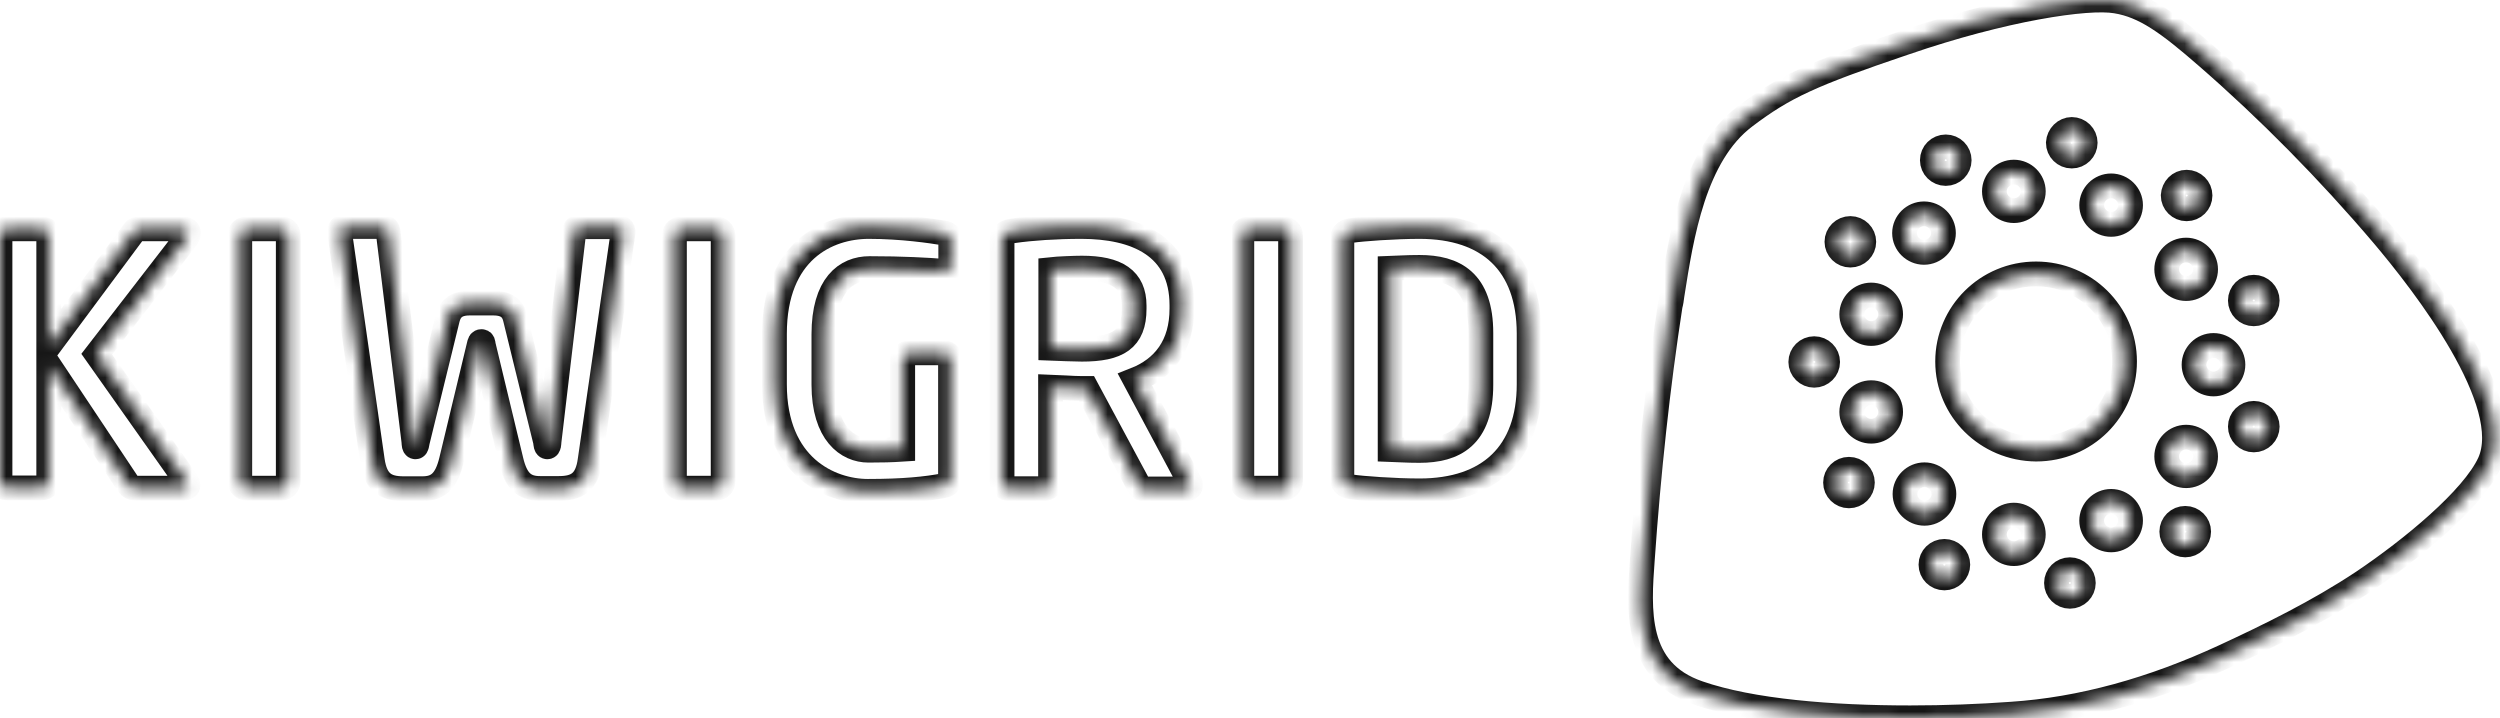
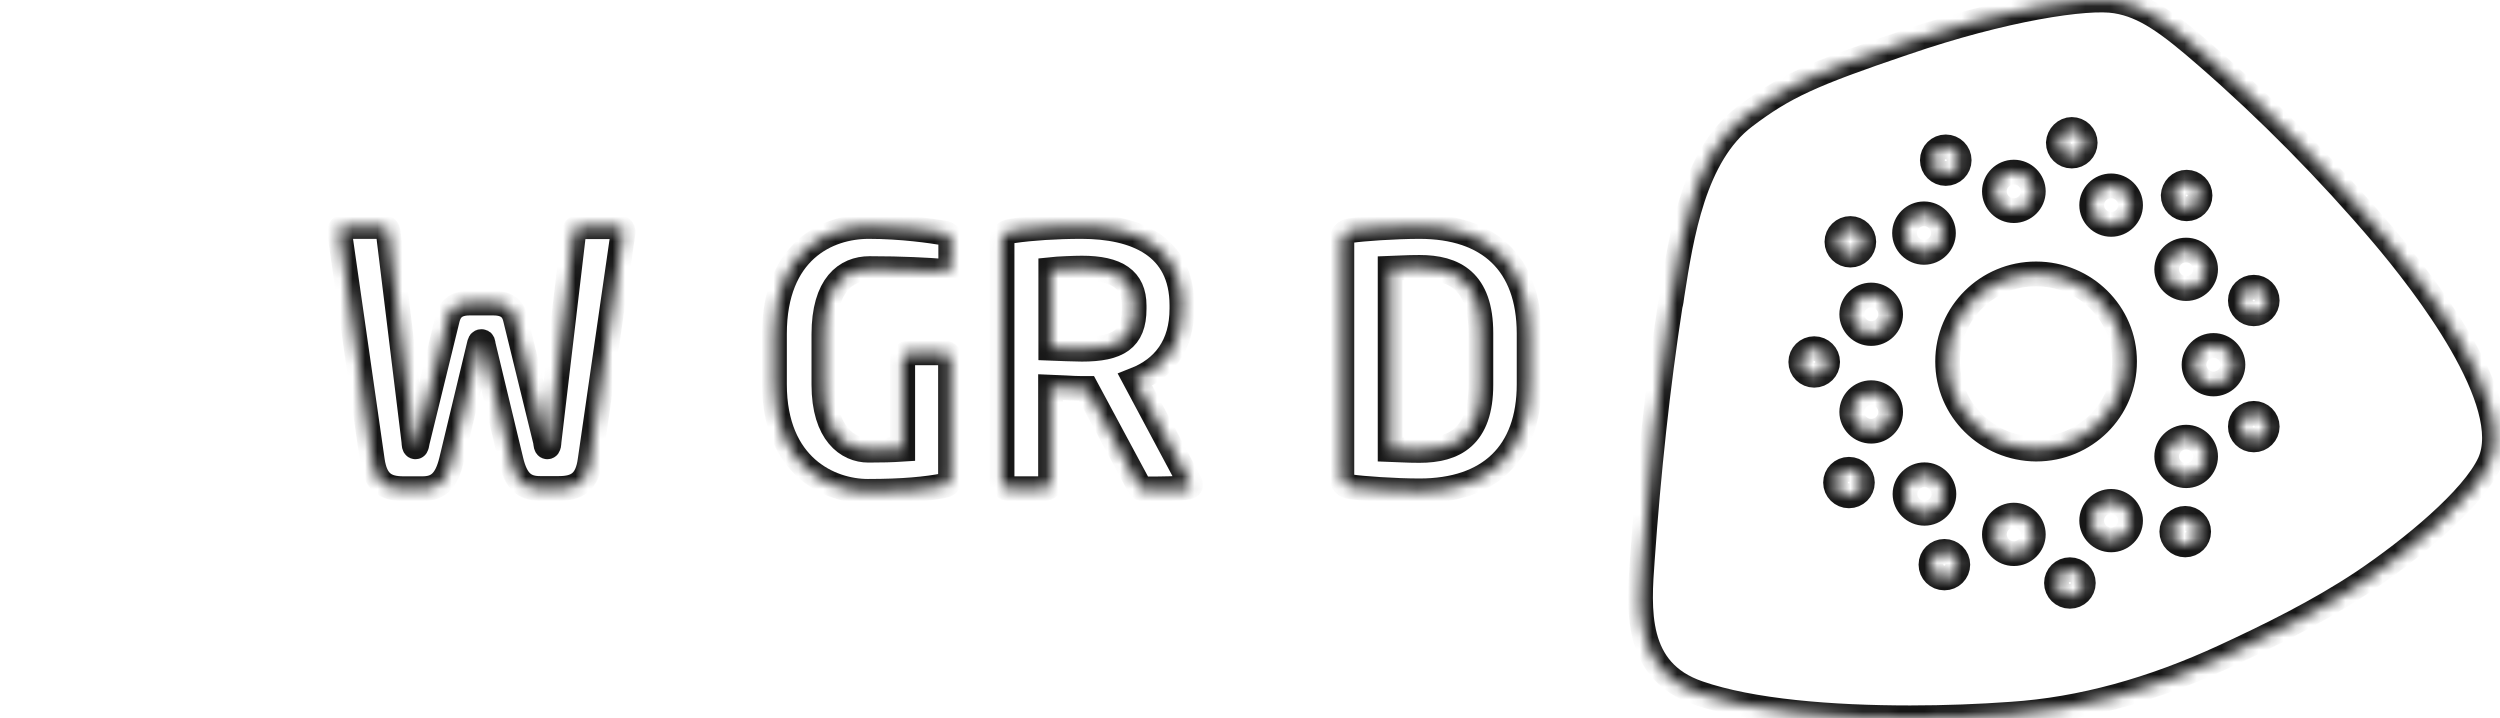
<svg xmlns="http://www.w3.org/2000/svg" fill="none" height="100%" overflow="visible" preserveAspectRatio="none" style="display: block;" viewBox="0 0 202 58" width="100%">
  <g id="Frame 1430106152">
    <g id="Vector">
      <mask fill="white" id="path-1-inside-1_0_738">
        <path d="M15.227 18.836C15.227 18.643 15.073 18.488 14.687 18.488H11.483C11.155 18.488 10.962 18.507 10.827 18.701L3.937 27.98L3.937 19.029C3.937 18.72 3.686 18.488 3.358 18.488H0.579C0.27 18.488 0 18.701 0 19.029L0 38.845C0 39.155 0.251 39.425 0.579 39.425H3.358C3.686 39.425 3.937 39.174 3.937 38.845V29.488L10.364 39.135C10.499 39.348 10.692 39.445 11.02 39.445H14.784C15.054 39.445 15.189 39.367 15.189 39.193C15.189 39.116 15.131 39 15.054 38.865L7.816 28.618L15.034 19.281C15.131 19.145 15.227 18.971 15.227 18.836Z" />
        <path d="M22.751 18.488H19.953C19.644 18.488 19.374 18.701 19.374 19.029V38.865C19.374 39.174 19.625 39.445 19.953 39.445H22.713C23.021 39.445 23.291 39.193 23.291 38.865V19.049C23.291 18.72 23.041 18.488 22.751 18.488Z" />
        <path d="M49.825 18.319H46.834C46.622 18.319 46.371 18.512 46.352 18.841L44.364 35.66C44.344 35.911 44.344 36.105 44.229 36.105C44.113 36.105 44.113 35.95 44.074 35.66L41.642 25.742C41.488 25.066 41.063 24.486 39.867 24.486H37.937C36.74 24.486 36.335 25.085 36.161 25.742L33.73 35.66C33.672 35.911 33.672 36.105 33.575 36.105C33.459 36.105 33.459 35.95 33.44 35.66L31.375 18.821C31.356 18.512 31.124 18.299 30.912 18.299H27.92C27.669 18.299 27.438 18.435 27.438 18.686V18.763L30.082 37.187C30.333 38.966 31.143 39.488 32.61 39.488H34.135C35.389 39.488 36.065 38.869 36.47 37.226L38.709 27.908C38.767 27.656 38.786 27.598 38.902 27.598C39.018 27.598 39.018 27.656 39.056 27.908L41.295 37.207C41.681 38.85 42.356 39.469 43.63 39.469H45.155C46.622 39.469 47.452 38.947 47.683 37.168L50.346 18.763V18.686C50.308 18.454 50.096 18.319 49.825 18.319Z" />
        <path d="M57.851 18.488H55.072C54.763 18.488 54.493 18.701 54.493 19.029V38.865C54.493 39.174 54.744 39.445 55.072 39.445H57.851C58.16 39.445 58.43 39.193 58.43 38.865V19.049C58.391 18.72 58.141 18.488 57.851 18.488Z" />
        <path d="M76.24 18.821C75.314 18.667 72.882 18.299 70.2 18.299C66.842 18.299 62.576 20.291 62.576 26.98V31.04C62.576 37.709 67.073 39.701 70.123 39.701C73.017 39.701 74.87 39.507 76.26 39.237C76.607 39.159 76.8 38.927 76.8 38.56V29.087C76.8 28.758 76.549 28.507 76.26 28.507H73.481C73.172 28.507 72.94 28.758 72.94 29.087V36.298C72.072 36.356 71.203 36.375 70.161 36.375C68.501 36.375 66.571 35.061 66.571 31.078V27.018C66.571 22.997 68.366 21.702 70.258 21.702C72.96 21.702 74.909 21.818 76.202 21.915H76.279C76.723 21.915 76.82 21.721 76.82 21.315V19.44C76.8 19.073 76.626 18.899 76.24 18.821Z" />
        <path d="M91.716 30.692C94.032 29.783 95.499 27.927 95.499 24.93V24.679C95.499 19.846 91.735 18.299 87.373 18.299C85.328 18.299 83.32 18.435 81.873 18.647C81.294 18.725 80.966 18.918 80.966 19.498V38.908C80.966 39.217 81.217 39.488 81.545 39.488H84.343C84.671 39.488 84.884 39.237 84.884 38.908V31.271C85.54 31.291 86.659 31.387 87.393 31.387H87.798L91.851 38.927C91.986 39.198 92.102 39.507 92.43 39.507H95.865C96.077 39.507 96.193 39.372 96.193 39.179C96.193 39.121 96.193 39.043 96.135 38.966L91.716 30.692ZM91.638 24.95C91.638 27.424 90.326 28.217 87.412 28.217C86.949 28.217 85.366 28.159 84.903 28.14V21.779C85.424 21.721 86.814 21.663 87.412 21.663C90.249 21.663 91.638 22.572 91.638 24.698V24.95Z" />
-         <path d="M103.698 18.488H100.919C100.61 18.488 100.34 18.701 100.34 19.029V38.865C100.34 39.174 100.591 39.445 100.919 39.445H103.698C104.007 39.445 104.277 39.193 104.277 38.865V19.049C104.277 18.72 104.026 18.488 103.698 18.488Z" />
        <path d="M114.695 18.299C112.708 18.299 110.006 18.493 109.157 18.628C108.674 18.705 108.423 18.957 108.423 19.498V38.463C108.423 39.043 108.674 39.256 109.157 39.333C110.006 39.469 112.708 39.662 114.695 39.662C120.331 39.662 123.554 36.607 123.554 31.04V26.922C123.535 21.315 120.312 18.299 114.695 18.299ZM119.655 31.078C119.655 35.312 117.494 36.395 114.695 36.395C113.653 36.395 112.92 36.337 112.322 36.317V21.683C112.92 21.663 113.653 21.605 114.695 21.605C117.494 21.605 119.655 22.688 119.655 26.922V31.078Z" />
      </mask>
-       <path d="M15.227 18.836C15.227 18.643 15.073 18.488 14.687 18.488H11.483C11.155 18.488 10.962 18.507 10.827 18.701L3.937 27.98L3.937 19.029C3.937 18.72 3.686 18.488 3.358 18.488H0.579C0.27 18.488 0 18.701 0 19.029L0 38.845C0 39.155 0.251 39.425 0.579 39.425H3.358C3.686 39.425 3.937 39.174 3.937 38.845V29.488L10.364 39.135C10.499 39.348 10.692 39.445 11.02 39.445H14.784C15.054 39.445 15.189 39.367 15.189 39.193C15.189 39.116 15.131 39 15.054 38.865L7.816 28.618L15.034 19.281C15.131 19.145 15.227 18.971 15.227 18.836Z" mask="url(#path-1-inside-1_0_738)" stroke="#161616" stroke-width="2" />
-       <path d="M22.751 18.488H19.953C19.644 18.488 19.374 18.701 19.374 19.029V38.865C19.374 39.174 19.625 39.445 19.953 39.445H22.713C23.021 39.445 23.291 39.193 23.291 38.865V19.049C23.291 18.72 23.041 18.488 22.751 18.488Z" mask="url(#path-1-inside-1_0_738)" stroke="#161616" stroke-width="2" />
      <path d="M49.825 18.319H46.834C46.622 18.319 46.371 18.512 46.352 18.841L44.364 35.66C44.344 35.911 44.344 36.105 44.229 36.105C44.113 36.105 44.113 35.95 44.074 35.66L41.642 25.742C41.488 25.066 41.063 24.486 39.867 24.486H37.937C36.74 24.486 36.335 25.085 36.161 25.742L33.73 35.66C33.672 35.911 33.672 36.105 33.575 36.105C33.459 36.105 33.459 35.95 33.44 35.66L31.375 18.821C31.356 18.512 31.124 18.299 30.912 18.299H27.92C27.669 18.299 27.438 18.435 27.438 18.686V18.763L30.082 37.187C30.333 38.966 31.143 39.488 32.61 39.488H34.135C35.389 39.488 36.065 38.869 36.47 37.226L38.709 27.908C38.767 27.656 38.786 27.598 38.902 27.598C39.018 27.598 39.018 27.656 39.056 27.908L41.295 37.207C41.681 38.85 42.356 39.469 43.63 39.469H45.155C46.622 39.469 47.452 38.947 47.683 37.168L50.346 18.763V18.686C50.308 18.454 50.096 18.319 49.825 18.319Z" mask="url(#path-1-inside-1_0_738)" stroke="#161616" stroke-width="2" />
-       <path d="M57.851 18.488H55.072C54.763 18.488 54.493 18.701 54.493 19.029V38.865C54.493 39.174 54.744 39.445 55.072 39.445H57.851C58.16 39.445 58.43 39.193 58.43 38.865V19.049C58.391 18.72 58.141 18.488 57.851 18.488Z" mask="url(#path-1-inside-1_0_738)" stroke="#161616" stroke-width="2" />
      <path d="M76.24 18.821C75.314 18.667 72.882 18.299 70.2 18.299C66.842 18.299 62.576 20.291 62.576 26.98V31.04C62.576 37.709 67.073 39.701 70.123 39.701C73.017 39.701 74.87 39.507 76.26 39.237C76.607 39.159 76.8 38.927 76.8 38.56V29.087C76.8 28.758 76.549 28.507 76.26 28.507H73.481C73.172 28.507 72.94 28.758 72.94 29.087V36.298C72.072 36.356 71.203 36.375 70.161 36.375C68.501 36.375 66.571 35.061 66.571 31.078V27.018C66.571 22.997 68.366 21.702 70.258 21.702C72.96 21.702 74.909 21.818 76.202 21.915H76.279C76.723 21.915 76.82 21.721 76.82 21.315V19.44C76.8 19.073 76.626 18.899 76.24 18.821Z" mask="url(#path-1-inside-1_0_738)" stroke="#161616" stroke-width="2" />
-       <path d="M91.716 30.692C94.032 29.783 95.499 27.927 95.499 24.93V24.679C95.499 19.846 91.735 18.299 87.373 18.299C85.328 18.299 83.32 18.435 81.873 18.647C81.294 18.725 80.966 18.918 80.966 19.498V38.908C80.966 39.217 81.217 39.488 81.545 39.488H84.343C84.671 39.488 84.884 39.237 84.884 38.908V31.271C85.54 31.291 86.659 31.387 87.393 31.387H87.798L91.851 38.927C91.986 39.198 92.102 39.507 92.43 39.507H95.865C96.077 39.507 96.193 39.372 96.193 39.179C96.193 39.121 96.193 39.043 96.135 38.966L91.716 30.692ZM91.638 24.95C91.638 27.424 90.326 28.217 87.412 28.217C86.949 28.217 85.366 28.159 84.903 28.14V21.779C85.424 21.721 86.814 21.663 87.412 21.663C90.249 21.663 91.638 22.572 91.638 24.698V24.95Z" mask="url(#path-1-inside-1_0_738)" stroke="#161616" stroke-width="2" />
+       <path d="M91.716 30.692C94.032 29.783 95.499 27.927 95.499 24.93V24.679C95.499 19.846 91.735 18.299 87.373 18.299C85.328 18.299 83.32 18.435 81.873 18.647C81.294 18.725 80.966 18.918 80.966 19.498V38.908C80.966 39.217 81.217 39.488 81.545 39.488H84.343C84.671 39.488 84.884 39.237 84.884 38.908V31.271C85.54 31.291 86.659 31.387 87.393 31.387H87.798L91.851 38.927C91.986 39.198 92.102 39.507 92.43 39.507C96.077 39.507 96.193 39.372 96.193 39.179C96.193 39.121 96.193 39.043 96.135 38.966L91.716 30.692ZM91.638 24.95C91.638 27.424 90.326 28.217 87.412 28.217C86.949 28.217 85.366 28.159 84.903 28.14V21.779C85.424 21.721 86.814 21.663 87.412 21.663C90.249 21.663 91.638 22.572 91.638 24.698V24.95Z" mask="url(#path-1-inside-1_0_738)" stroke="#161616" stroke-width="2" />
      <path d="M103.698 18.488H100.919C100.61 18.488 100.34 18.701 100.34 19.029V38.865C100.34 39.174 100.591 39.445 100.919 39.445H103.698C104.007 39.445 104.277 39.193 104.277 38.865V19.049C104.277 18.72 104.026 18.488 103.698 18.488Z" mask="url(#path-1-inside-1_0_738)" stroke="#161616" stroke-width="2" />
      <path d="M114.695 18.299C112.708 18.299 110.006 18.493 109.157 18.628C108.674 18.705 108.423 18.957 108.423 19.498V38.463C108.423 39.043 108.674 39.256 109.157 39.333C110.006 39.469 112.708 39.662 114.695 39.662C120.331 39.662 123.554 36.607 123.554 31.04V26.922C123.535 21.315 120.312 18.299 114.695 18.299ZM119.655 31.078C119.655 35.312 117.494 36.395 114.695 36.395C113.653 36.395 112.92 36.337 112.322 36.317V21.683C112.92 21.663 113.653 21.605 114.695 21.605C117.494 21.605 119.655 22.688 119.655 26.922V31.078Z" mask="url(#path-1-inside-1_0_738)" stroke="#161616" stroke-width="2" />
    </g>
    <g id="Vector_2">
      <mask fill="white" id="path-2-inside-2_0_738">
        <path d="M192.51 18.946C188.168 13.832 183.266 8.867 178.363 4.606C175.182 1.827 173.273 0.456 170.99 0.086C168.67 -0.322 161.859 0.715 153.887 3.457C146.327 6.014 144.156 7.014 140.975 9.423C136.859 12.536 135.848 19.057 135.1 23.837C135.062 24.133 135.025 24.43 134.95 24.689C133.939 31.21 133.191 38.214 132.704 45.179C132.405 49.218 132.031 54.221 137.233 55.999C141.499 57.481 148.011 58 154.336 58C157.18 58 159.987 57.889 162.532 57.704C168.146 57.333 173.909 55.74 179.748 53.035C183.266 51.404 187.308 49.441 190.975 46.995C194.83 44.401 199.808 40.325 201.155 37.398C203.363 32.544 195.841 22.873 192.51 18.946ZM149.508 18.464C150.107 18.464 150.594 18.946 150.594 19.539C150.594 20.131 150.107 20.613 149.508 20.613C148.909 20.613 148.423 20.131 148.423 19.539C148.423 18.946 148.909 18.464 149.508 18.464ZM146.589 30.321C145.99 30.321 145.504 29.839 145.504 29.247C145.504 28.654 145.99 28.172 146.589 28.172C147.188 28.172 147.674 28.654 147.674 29.247C147.674 29.839 147.188 30.321 146.589 30.321ZM149.396 40.066C148.797 40.066 148.311 39.584 148.311 38.992C148.311 38.399 148.797 37.917 149.396 37.917C149.995 37.917 150.481 38.399 150.481 38.992C150.481 39.584 149.995 40.066 149.396 40.066ZM151.192 34.842C150.332 34.842 149.621 34.138 149.621 33.285C149.621 32.433 150.332 31.729 151.192 31.729C152.053 31.729 152.764 32.433 152.764 33.285C152.764 34.138 152.053 34.842 151.192 34.842ZM151.192 26.949C150.332 26.949 149.621 26.245 149.621 25.393C149.621 24.541 150.332 23.837 151.192 23.837C152.053 23.837 152.764 24.541 152.764 25.393C152.764 26.245 152.053 26.949 151.192 26.949ZM176.679 14.722C177.278 14.722 177.764 15.203 177.764 15.796C177.764 16.389 177.278 16.871 176.679 16.871C176.08 16.871 175.594 16.389 175.594 15.796C175.631 15.203 176.08 14.722 176.679 14.722ZM176.641 20.206C177.502 20.206 178.213 20.91 178.213 21.762C178.213 22.614 177.502 23.318 176.641 23.318C175.781 23.318 175.07 22.614 175.07 21.762C175.07 20.91 175.743 20.206 176.641 20.206ZM167.397 10.46C167.996 10.46 168.483 10.942 168.483 11.535C168.483 12.128 167.996 12.61 167.397 12.61C166.799 12.61 166.312 12.128 166.312 11.535C166.35 10.942 166.836 10.46 167.397 10.46ZM162.719 13.906C163.58 13.906 164.291 14.61 164.291 15.463C164.291 16.315 163.58 17.019 162.719 17.019C161.859 17.019 161.147 16.315 161.147 15.463C161.147 14.61 161.859 13.906 162.719 13.906ZM157.218 11.868C157.817 11.868 158.303 12.35 158.303 12.943C158.303 13.536 157.817 14.018 157.218 14.018C156.619 14.018 156.133 13.536 156.133 12.943C156.133 12.35 156.619 11.868 157.218 11.868ZM155.459 17.278C156.32 17.278 157.031 17.982 157.031 18.834C157.031 19.687 156.32 20.391 155.459 20.391C154.598 20.391 153.887 19.687 153.887 18.834C153.887 17.982 154.598 17.278 155.459 17.278ZM153.924 39.918C153.924 39.066 154.635 38.362 155.496 38.362C156.357 38.362 157.068 39.066 157.068 39.918C157.068 40.77 156.357 41.474 155.496 41.474C154.635 41.474 153.924 40.77 153.924 39.918ZM157.106 46.699C156.507 46.699 156.02 46.217 156.02 45.624C156.02 45.031 156.507 44.55 157.106 44.55C157.704 44.55 158.191 45.031 158.191 45.624C158.191 46.217 157.704 46.699 157.106 46.699ZM162.719 44.735C161.859 44.735 161.147 44.031 161.147 43.179C161.147 42.326 161.859 41.622 162.719 41.622C163.58 41.622 164.291 42.326 164.291 43.179C164.291 44.031 163.58 44.735 162.719 44.735ZM157.368 29.209C157.368 25.319 160.549 22.132 164.516 22.132C168.445 22.132 171.664 25.282 171.664 29.209C171.664 33.137 168.483 36.287 164.516 36.287C160.549 36.25 157.368 33.1 157.368 29.209ZM167.248 48.181C166.649 48.181 166.162 47.699 166.162 47.106C166.162 46.513 166.649 46.032 167.248 46.032C167.847 46.032 168.333 46.513 168.333 47.106C168.333 47.699 167.847 48.181 167.248 48.181ZM170.579 43.623C169.718 43.623 169.007 42.919 169.007 42.067C169.007 41.215 169.718 40.511 170.579 40.511C171.439 40.511 172.15 41.215 172.15 42.067C172.15 42.919 171.439 43.623 170.579 43.623ZM170.579 18.131C169.718 18.131 169.007 17.427 169.007 16.574C169.007 15.722 169.718 15.018 170.579 15.018C171.439 15.018 172.15 15.722 172.15 16.574C172.15 17.427 171.439 18.131 170.579 18.131ZM176.567 44.031C175.968 44.031 175.481 43.549 175.481 42.956C175.481 42.364 175.968 41.882 176.567 41.882C177.165 41.882 177.652 42.364 177.652 42.956C177.652 43.549 177.165 44.031 176.567 44.031ZM176.641 38.436C175.781 38.436 175.07 37.732 175.07 36.88C175.07 36.027 175.781 35.323 176.641 35.323C177.502 35.323 178.213 36.027 178.213 36.88C178.213 37.732 177.502 38.436 176.641 38.436ZM178.85 31.025C177.989 31.025 177.278 30.321 177.278 29.469C177.278 28.617 177.989 27.913 178.85 27.913C179.71 27.913 180.421 28.617 180.421 29.469C180.421 30.321 179.71 31.025 178.85 31.025ZM182.106 35.546C181.507 35.546 181.02 35.064 181.02 34.471C181.02 33.878 181.507 33.397 182.106 33.397C182.704 33.397 183.191 33.878 183.191 34.471C183.191 35.064 182.704 35.546 182.106 35.546ZM182.106 25.356C181.507 25.356 181.02 24.874 181.02 24.281C181.02 23.689 181.507 23.207 182.106 23.207C182.704 23.207 183.191 23.689 183.191 24.281C183.191 24.874 182.704 25.356 182.106 25.356Z" />
      </mask>
      <path d="M192.51 18.946C188.168 13.832 183.266 8.867 178.363 4.606C175.182 1.827 173.273 0.456 170.99 0.086C168.67 -0.322 161.859 0.715 153.887 3.457C146.327 6.014 144.156 7.014 140.975 9.423C136.859 12.536 135.848 19.057 135.1 23.837C135.062 24.133 135.025 24.43 134.95 24.689C133.939 31.21 133.191 38.214 132.704 45.179C132.405 49.218 132.031 54.221 137.233 55.999C141.499 57.481 148.011 58 154.336 58C157.18 58 159.987 57.889 162.532 57.704C168.146 57.333 173.909 55.74 179.748 53.035C183.266 51.404 187.308 49.441 190.975 46.995C194.83 44.401 199.808 40.325 201.155 37.398C203.363 32.544 195.841 22.873 192.51 18.946ZM149.508 18.464C150.107 18.464 150.594 18.946 150.594 19.539C150.594 20.131 150.107 20.613 149.508 20.613C148.909 20.613 148.423 20.131 148.423 19.539C148.423 18.946 148.909 18.464 149.508 18.464ZM146.589 30.321C145.99 30.321 145.504 29.839 145.504 29.247C145.504 28.654 145.99 28.172 146.589 28.172C147.188 28.172 147.674 28.654 147.674 29.247C147.674 29.839 147.188 30.321 146.589 30.321ZM149.396 40.066C148.797 40.066 148.311 39.584 148.311 38.992C148.311 38.399 148.797 37.917 149.396 37.917C149.995 37.917 150.481 38.399 150.481 38.992C150.481 39.584 149.995 40.066 149.396 40.066ZM151.192 34.842C150.332 34.842 149.621 34.138 149.621 33.285C149.621 32.433 150.332 31.729 151.192 31.729C152.053 31.729 152.764 32.433 152.764 33.285C152.764 34.138 152.053 34.842 151.192 34.842ZM151.192 26.949C150.332 26.949 149.621 26.245 149.621 25.393C149.621 24.541 150.332 23.837 151.192 23.837C152.053 23.837 152.764 24.541 152.764 25.393C152.764 26.245 152.053 26.949 151.192 26.949ZM176.679 14.722C177.278 14.722 177.764 15.203 177.764 15.796C177.764 16.389 177.278 16.871 176.679 16.871C176.08 16.871 175.594 16.389 175.594 15.796C175.631 15.203 176.08 14.722 176.679 14.722ZM176.641 20.206C177.502 20.206 178.213 20.91 178.213 21.762C178.213 22.614 177.502 23.318 176.641 23.318C175.781 23.318 175.07 22.614 175.07 21.762C175.07 20.91 175.743 20.206 176.641 20.206ZM167.397 10.46C167.996 10.46 168.483 10.942 168.483 11.535C168.483 12.128 167.996 12.61 167.397 12.61C166.799 12.61 166.312 12.128 166.312 11.535C166.35 10.942 166.836 10.46 167.397 10.46ZM162.719 13.906C163.58 13.906 164.291 14.61 164.291 15.463C164.291 16.315 163.58 17.019 162.719 17.019C161.859 17.019 161.147 16.315 161.147 15.463C161.147 14.61 161.859 13.906 162.719 13.906ZM157.218 11.868C157.817 11.868 158.303 12.35 158.303 12.943C158.303 13.536 157.817 14.018 157.218 14.018C156.619 14.018 156.133 13.536 156.133 12.943C156.133 12.35 156.619 11.868 157.218 11.868ZM155.459 17.278C156.32 17.278 157.031 17.982 157.031 18.834C157.031 19.687 156.32 20.391 155.459 20.391C154.598 20.391 153.887 19.687 153.887 18.834C153.887 17.982 154.598 17.278 155.459 17.278ZM153.924 39.918C153.924 39.066 154.635 38.362 155.496 38.362C156.357 38.362 157.068 39.066 157.068 39.918C157.068 40.77 156.357 41.474 155.496 41.474C154.635 41.474 153.924 40.77 153.924 39.918ZM157.106 46.699C156.507 46.699 156.02 46.217 156.02 45.624C156.02 45.031 156.507 44.55 157.106 44.55C157.704 44.55 158.191 45.031 158.191 45.624C158.191 46.217 157.704 46.699 157.106 46.699ZM162.719 44.735C161.859 44.735 161.147 44.031 161.147 43.179C161.147 42.326 161.859 41.622 162.719 41.622C163.58 41.622 164.291 42.326 164.291 43.179C164.291 44.031 163.58 44.735 162.719 44.735ZM157.368 29.209C157.368 25.319 160.549 22.132 164.516 22.132C168.445 22.132 171.664 25.282 171.664 29.209C171.664 33.137 168.483 36.287 164.516 36.287C160.549 36.25 157.368 33.1 157.368 29.209ZM167.248 48.181C166.649 48.181 166.162 47.699 166.162 47.106C166.162 46.513 166.649 46.032 167.248 46.032C167.847 46.032 168.333 46.513 168.333 47.106C168.333 47.699 167.847 48.181 167.248 48.181ZM170.579 43.623C169.718 43.623 169.007 42.919 169.007 42.067C169.007 41.215 169.718 40.511 170.579 40.511C171.439 40.511 172.15 41.215 172.15 42.067C172.15 42.919 171.439 43.623 170.579 43.623ZM170.579 18.131C169.718 18.131 169.007 17.427 169.007 16.574C169.007 15.722 169.718 15.018 170.579 15.018C171.439 15.018 172.15 15.722 172.15 16.574C172.15 17.427 171.439 18.131 170.579 18.131ZM176.567 44.031C175.968 44.031 175.481 43.549 175.481 42.956C175.481 42.364 175.968 41.882 176.567 41.882C177.165 41.882 177.652 42.364 177.652 42.956C177.652 43.549 177.165 44.031 176.567 44.031ZM176.641 38.436C175.781 38.436 175.07 37.732 175.07 36.88C175.07 36.027 175.781 35.323 176.641 35.323C177.502 35.323 178.213 36.027 178.213 36.88C178.213 37.732 177.502 38.436 176.641 38.436ZM178.85 31.025C177.989 31.025 177.278 30.321 177.278 29.469C177.278 28.617 177.989 27.913 178.85 27.913C179.71 27.913 180.421 28.617 180.421 29.469C180.421 30.321 179.71 31.025 178.85 31.025ZM182.106 35.546C181.507 35.546 181.02 35.064 181.02 34.471C181.02 33.878 181.507 33.397 182.106 33.397C182.704 33.397 183.191 33.878 183.191 34.471C183.191 35.064 182.704 35.546 182.106 35.546ZM182.106 25.356C181.507 25.356 181.02 24.874 181.02 24.281C181.02 23.689 181.507 23.207 182.106 23.207C182.704 23.207 183.191 23.689 183.191 24.281C183.191 24.874 182.704 25.356 182.106 25.356Z" mask="url(#path-2-inside-2_0_738)" stroke="#161616" stroke-width="2" />
    </g>
  </g>
</svg>